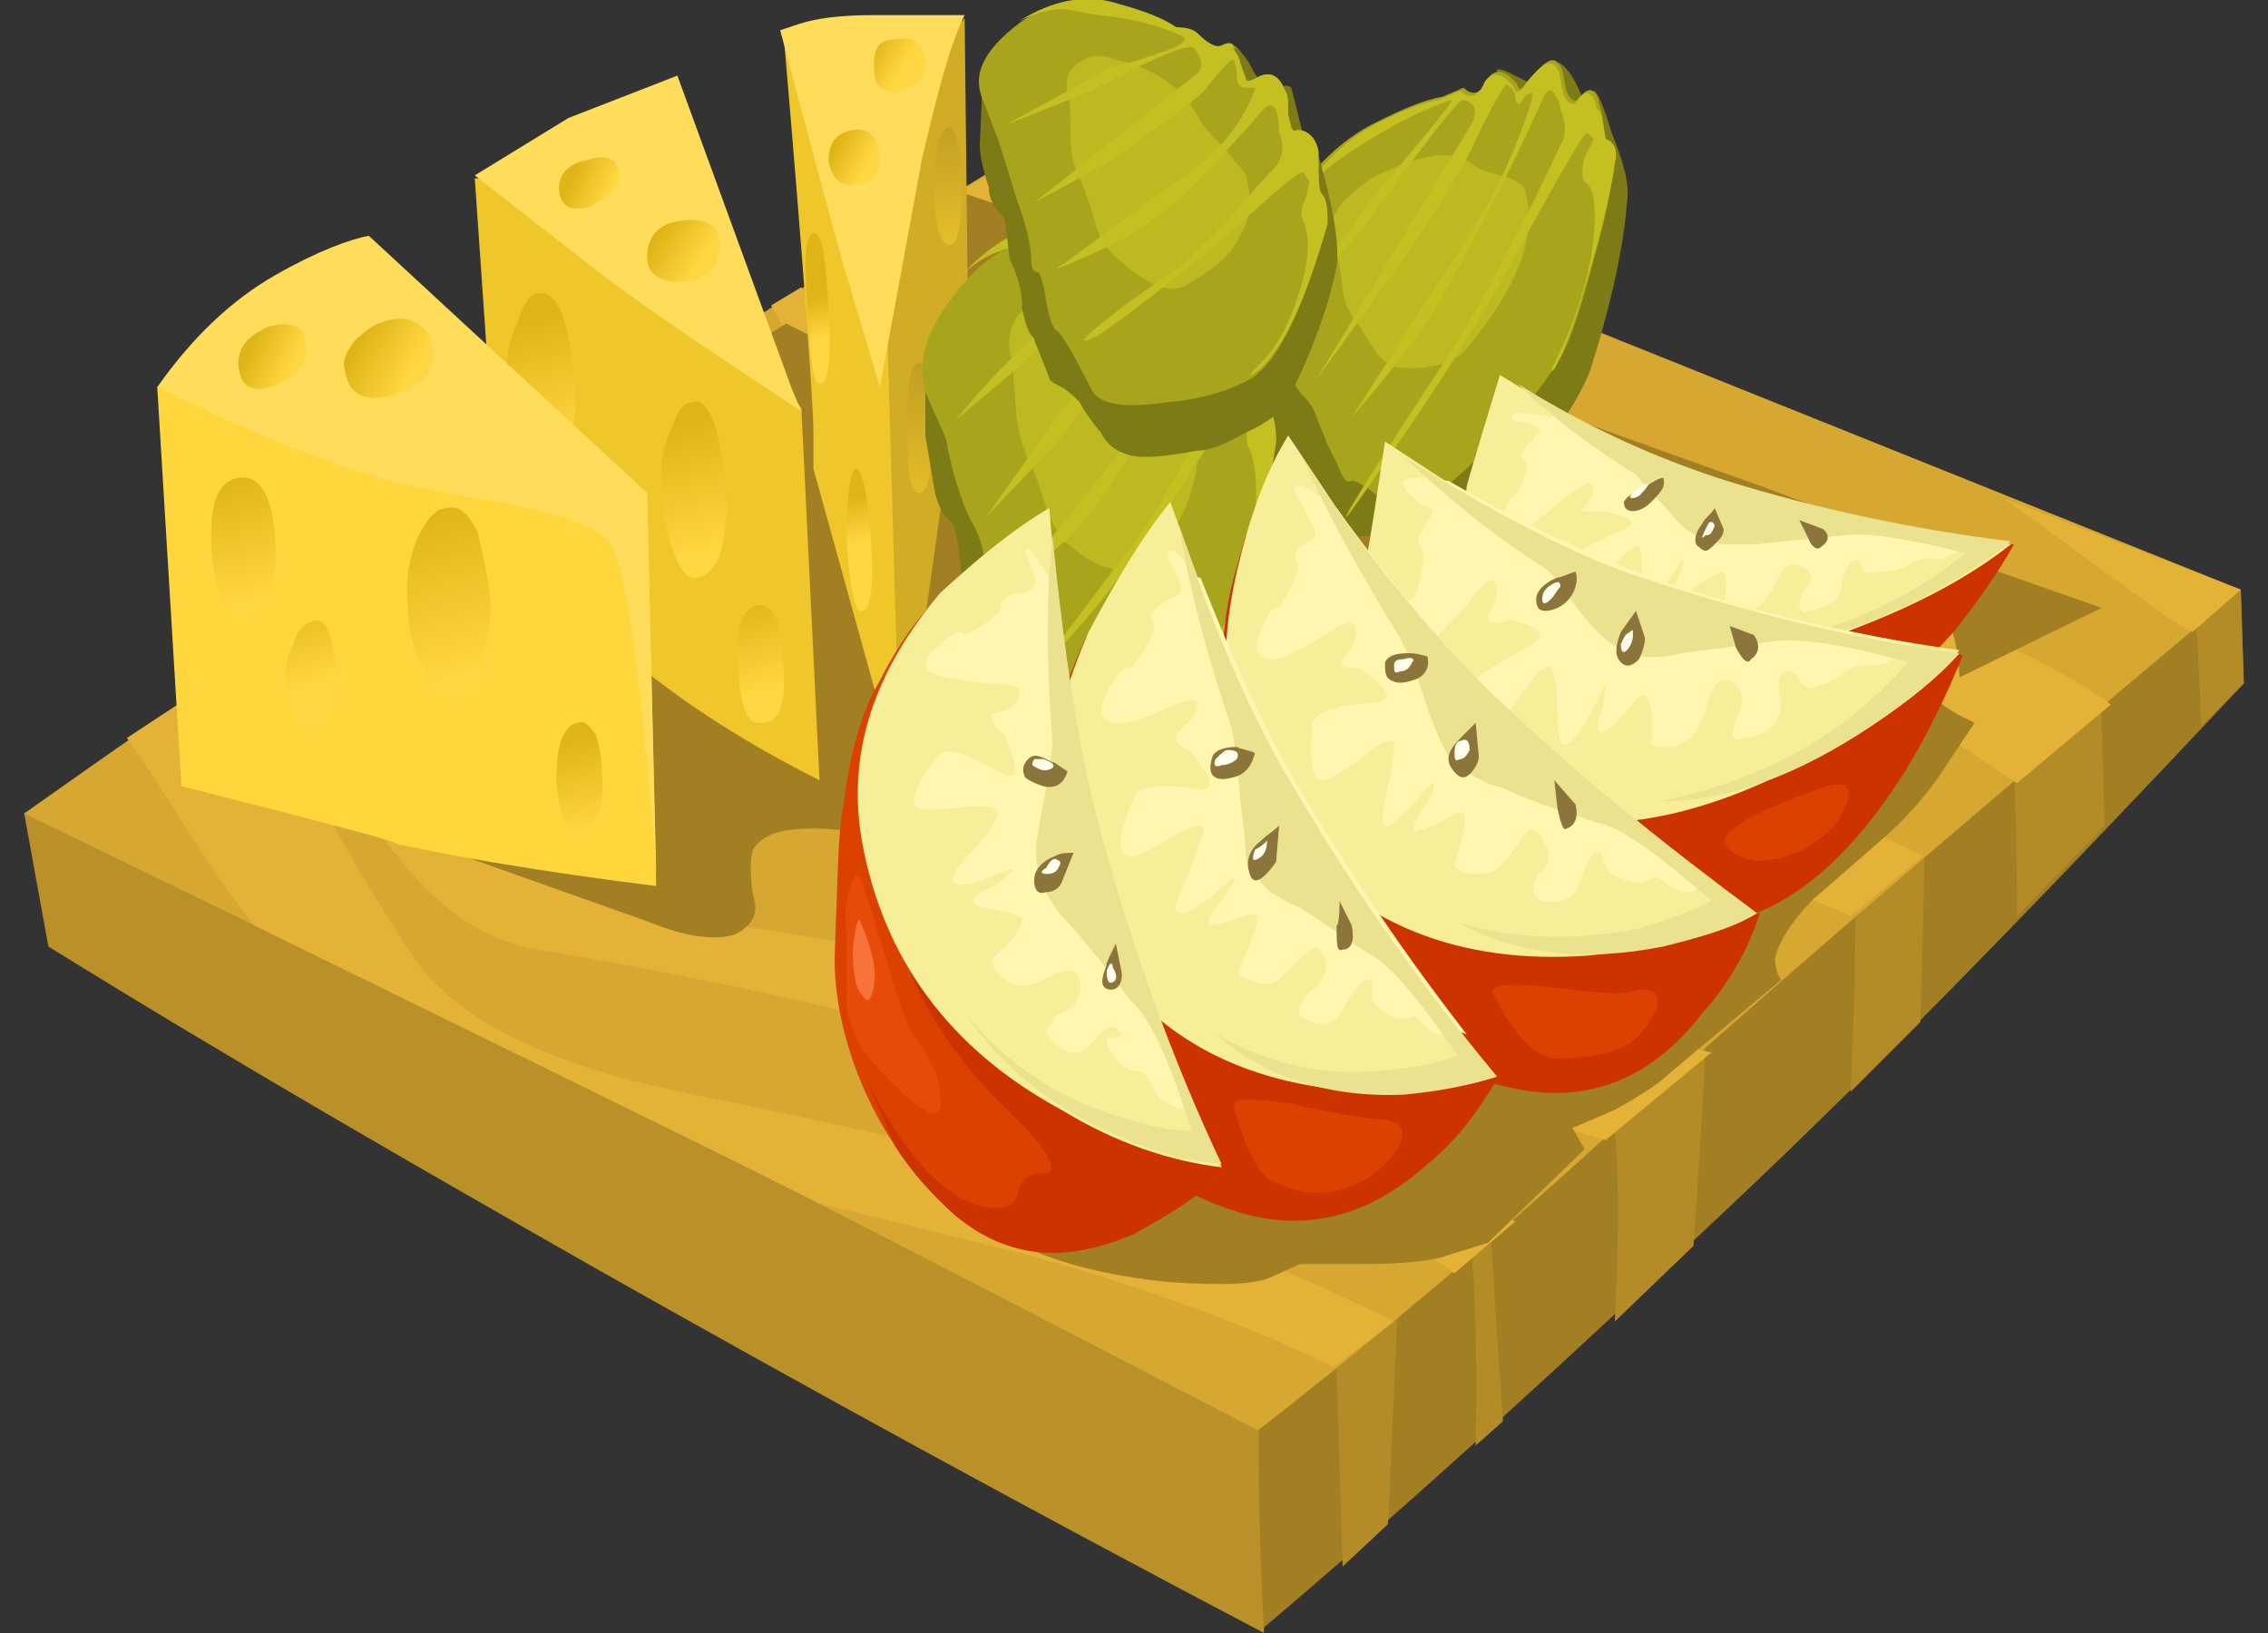
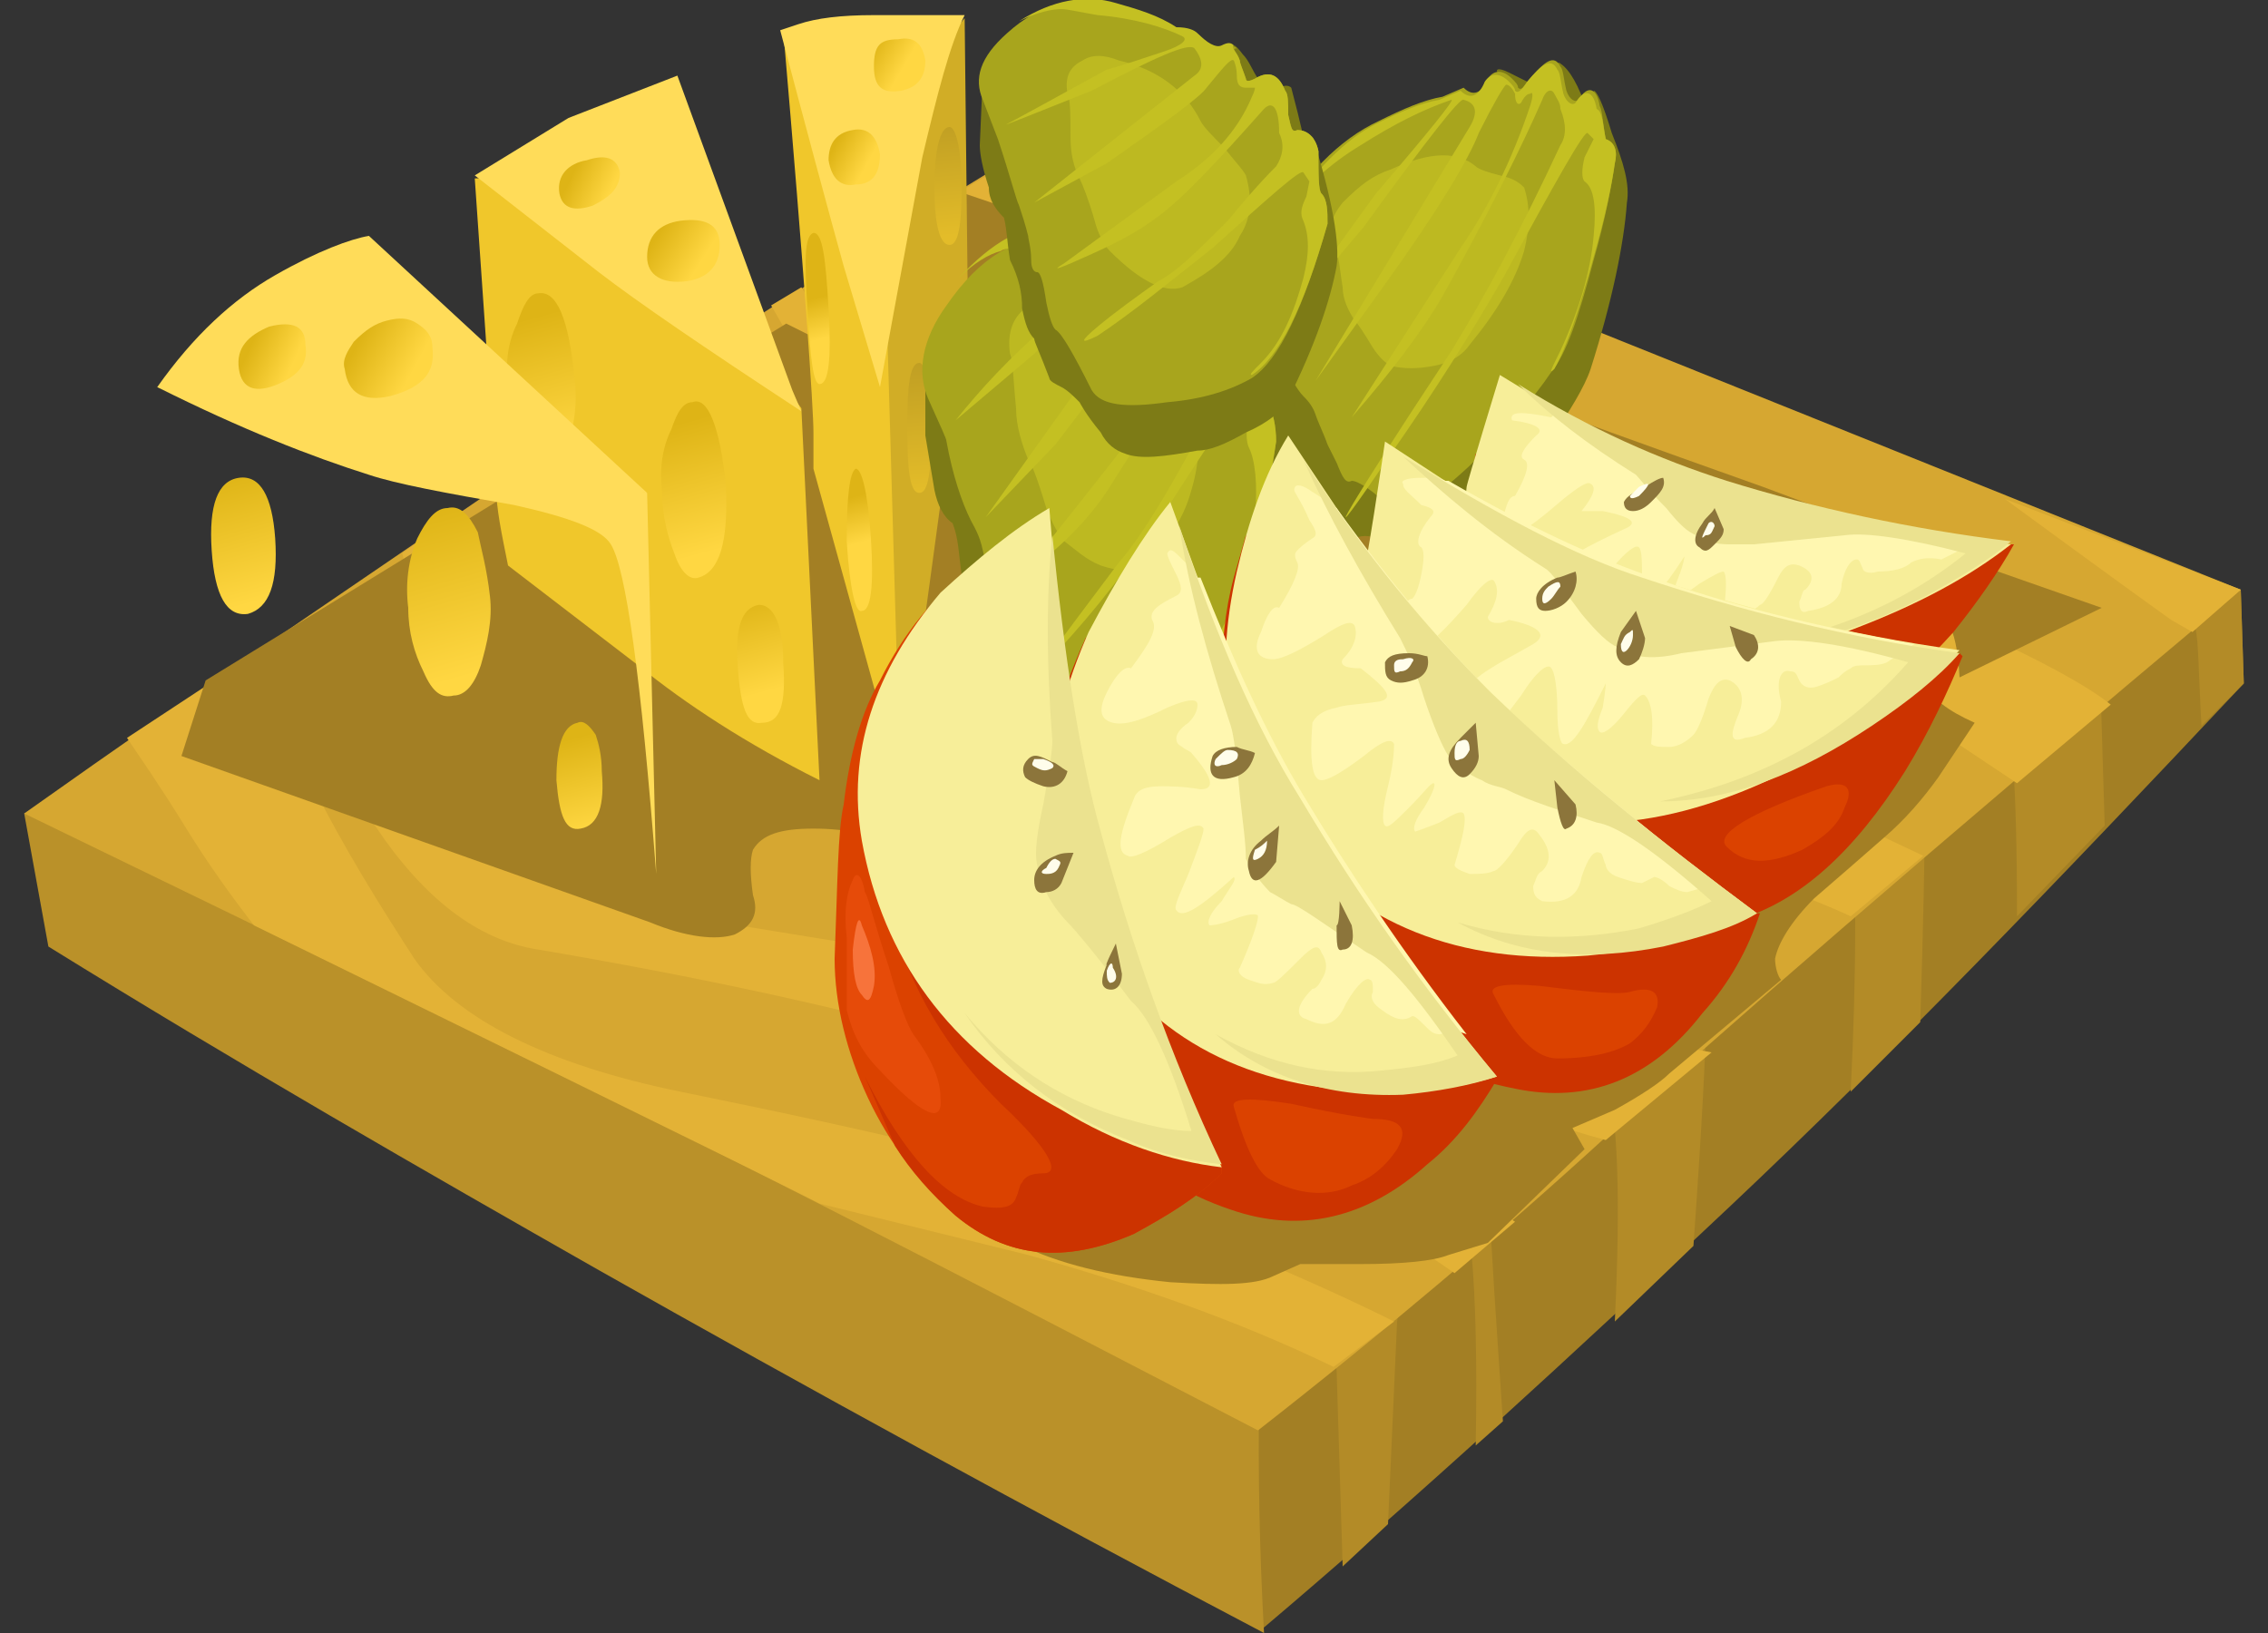
<svg xmlns="http://www.w3.org/2000/svg" version="1.1" id="Réteg_1" x="0px" y="0px" viewBox="0 0 75 54" style="enable-background:new 0 0 75 54;" xml:space="preserve">
  <rect x="0" y="0" width="75" height="54" fill="#333333" stroke="none" />
  <style type="text/css">
	.st0{fill-rule:evenodd;clip-rule:evenodd;fill:#A37F24;}
	.st1{fill-rule:evenodd;clip-rule:evenodd;fill:#B38B27;}
	.st2{fill-rule:evenodd;clip-rule:evenodd;fill:#BA9129;}
	.st3{fill-rule:evenodd;clip-rule:evenodd;fill:#D6A731;}
	.st4{fill-rule:evenodd;clip-rule:evenodd;fill:#E3B236;}
	.st5{fill-rule:evenodd;clip-rule:evenodd;fill:#D1AD26;}
	.st6{fill-rule:evenodd;clip-rule:evenodd;fill:url(#SVGID_1_);}
	.st7{fill-rule:evenodd;clip-rule:evenodd;fill:url(#SVGID_2_);}
	.st8{fill-rule:evenodd;clip-rule:evenodd;fill:#F0C72B;}
	.st9{fill-rule:evenodd;clip-rule:evenodd;fill:url(#SVGID_3_);}
	.st10{fill-rule:evenodd;clip-rule:evenodd;fill:url(#SVGID_4_);}
	.st11{fill-rule:evenodd;clip-rule:evenodd;fill:#FFDC59;}
	.st12{fill-rule:evenodd;clip-rule:evenodd;fill:url(#SVGID_5_);}
	.st13{fill-rule:evenodd;clip-rule:evenodd;fill:url(#SVGID_6_);}
	.st14{fill-rule:evenodd;clip-rule:evenodd;fill:url(#SVGID_7_);}
	.st15{fill-rule:evenodd;clip-rule:evenodd;fill:#FFD63B;}
	.st16{fill-rule:evenodd;clip-rule:evenodd;fill:url(#SVGID_8_);}
	.st17{fill-rule:evenodd;clip-rule:evenodd;fill:url(#SVGID_9_);}
	.st18{fill-rule:evenodd;clip-rule:evenodd;fill:url(#SVGID_10_);}
	.st19{fill-rule:evenodd;clip-rule:evenodd;fill:url(#SVGID_11_);}
	.st20{fill-rule:evenodd;clip-rule:evenodd;fill:url(#SVGID_12_);}
	.st21{fill-rule:evenodd;clip-rule:evenodd;fill:url(#SVGID_13_);}
	.st22{fill-rule:evenodd;clip-rule:evenodd;fill:url(#SVGID_14_);}
	.st23{fill-rule:evenodd;clip-rule:evenodd;fill:url(#SVGID_15_);}
	.st24{fill-rule:evenodd;clip-rule:evenodd;fill:url(#SVGID_16_);}
	.st25{fill-rule:evenodd;clip-rule:evenodd;fill:url(#SVGID_17_);}
	.st26{fill-rule:evenodd;clip-rule:evenodd;fill:#7D7B16;}
	.st27{fill-rule:evenodd;clip-rule:evenodd;fill:#A8A51D;}
	.st28{fill-rule:evenodd;clip-rule:evenodd;fill:#BDB921;}
	.st29{fill-rule:evenodd;clip-rule:evenodd;fill:#C4C022;}
	.st30{fill-rule:evenodd;clip-rule:evenodd;fill:#CC3300;}
	.st31{fill-rule:evenodd;clip-rule:evenodd;fill:#F7EE99;}
	.st32{fill-rule:evenodd;clip-rule:evenodd;fill:#FFF7B0;}
	.st33{fill-rule:evenodd;clip-rule:evenodd;fill:#EBE28F;}
	.st34{fill-rule:evenodd;clip-rule:evenodd;fill:#8C753B;}
	.st35{fill-rule:evenodd;clip-rule:evenodd;fill:#FFFDEB;}
	.st36{fill-rule:evenodd;clip-rule:evenodd;fill:#DB4200;}
	.st37{fill-rule:evenodd;clip-rule:evenodd;fill:#E64B09;}
	.st38{fill-rule:evenodd;clip-rule:evenodd;fill:#F7733B;}
</style>
  <path class="st0" d="M74.1,19.5l0.1,3.1c-6.2,6.6-11.8,12.4-17,17.3s-10.3,9.6-15.5,14L38,50l-9.4-31.3  C28.5,18.7,74.1,19.5,74.1,19.5z" />
  <g>
    <path class="st1" d="M74.1,19.5l0.1,3.1l-1.4,1.4c-0.1-1.8-0.1-2.9-0.2-3.2h-0.2l-0.7-0.4c-0.3-0.3-0.7-0.5-1.1-0.7   c-0.7-0.3-1-0.1-1.1,0.6c-0.1,1.2,0,3.6,0.1,7l-2.9,3c0-4.7-0.2-7.1-0.6-7.2l-0.5-3.8C65.7,19.4,74.1,19.5,74.1,19.5z" />
    <path class="st1" d="M40.9,18.9l16,0.3c-1.1,4.1-1.4,7.7-0.8,10.6c0.2,1.4,0.3,2.8,0.3,4.4c0,0.5-0.1,2.8-0.4,7l-2.6,2.5   c0.2-4.1,0.1-6.8-0.3-8.2c-0.6-0.9-1-1.8-1.3-2.8c-0.4-1.7-1-1.9-1.7-0.6c-0.8,1.4-1.1,3.6-0.9,6.7c0.1,2.4,0.3,5.2,0.5,8.2   l-0.9,0.8c0.1-5.4-0.2-8.5-0.8-9.1l-1.1,0.7l-0.7,4.3l-0.3,6.7l-1.5,1.4l-0.2-6.5C42.7,34.4,41.6,25.7,40.9,18.9z" />
    <path class="st1" d="M63.5,33.8l-2.3,2.3c0.2-4,0.2-7.4,0-10.3c-0.3-2.5-0.5-4.2-0.6-5.1c-0.1-0.7-0.2-1.2-0.3-1.4h3.3   c-0.1,1.3-0.1,2.4,0,3.4C63.7,23.9,63.7,27.6,63.5,33.8z" />
  </g>
  <path class="st2" d="M1.6,31.3l-0.8-4.4l21.3-6.6L32.3,27c6.7,5,10,9,9.7,11.9c-0.4,4.7-0.5,9.7-0.2,15.1c-7.8-4.1-15.1-8.1-22-12  C14,38.7,7.9,35.2,1.6,31.3z" />
  <path class="st3" d="M0.8,26.9c6.2-4.4,12.3-8.5,18.3-12.6c6.1-4,11.6-7.4,16.4-10.3l38.6,15.5c-10.5,8.8-17.5,14.9-21,18.1  c-3.5,3.2-7.4,6.5-11.5,9.7c-10.4-5.4-18.5-9.6-24.4-12.4C17.3,34.9,0.8,26.9,0.8,26.9z" />
  <g>
    <path class="st4" d="M8.4,30.6c-0.7-0.9-1.5-2-2.3-3.3c-0.8-1.3-1.5-2.3-1.9-2.9L8,21.9c0.5,0.6,1.2,1.9,2.3,4   c1.1,2.2,2.3,4.1,3.4,5.8c1.4,2,4.4,3.5,8.8,4.4c6.9,1.4,11.4,2.5,13.3,3.2c3.8,1.5,7.3,2.9,10.3,4.4l-2,1.5   c-3.1-1.5-6.5-2.7-10.1-3.7l-6.9-1.7C27.2,39.8,8.4,30.6,8.4,30.6z" />
    <path class="st4" d="M53.1,37.7c-3-0.8-6.7-2.4-11-4.8c-4.6-2.7-7.7-4.4-9.4-5.3c-1.6-0.8-3.5-2.8-5.4-5.9c-1.1-1.8-2.7-4.8-5-9.2   l1.4-0.9l1.9,3.7c3,6.3,10.2,11.9,21.7,16.6c3.4,1.5,6.5,2.4,9.3,2.9L53.1,37.7z" />
    <path class="st4" d="M74.1,19.5l-1.6,1.4l-0.7-0.4c-0.7-0.5-2.5-1.8-5.5-4C66.3,16.5,74.1,19.5,74.1,19.5z" />
    <path class="st4" d="M37.5,33.4c4.4,2,8.6,4.4,12.6,7l-2,1.7c-2-1.4-4.3-2.8-7-4.2c-4.9-2.5-12.7-4.7-23.3-6.5   c-2-0.3-3.8-1.7-5.4-4.1c-0.7-1.1-1.8-3.1-3.1-6.1l2.5-1.7c1.9,5.9,5.5,9.5,10.9,10.8c0.5,0.1,2.9,0.5,7.3,1.2   C33,31.8,35.6,32.5,37.5,33.4z" />
    <path class="st4" d="M44.3,7.6c-1.8,0.5-3.4,0.8-4.8,0.8c-3.6,0-6.3-0.6-8.2-1.8l4.2-2.5C35.5,4.1,44.3,7.6,44.3,7.6z" />
    <path class="st4" d="M50.9,18.7c-8-1.8-12.3-2.8-12.7-2.9c-2.4-0.7-4.4-1.7-6.2-3.1c-1.2-1-2.4-2.4-3.7-4.2l2.9-1.7   c2.3,2.7,4.2,4.6,5.9,5.5c1.5,0.9,5.2,2,11.1,3.3c6.7,1.5,11.9,3,15.7,4.6c2.9,1.3,4.9,2.3,5.9,3.1l-3.1,2.6l-4.8-3.2   C59.5,21.1,55.8,19.8,50.9,18.7z" />
    <path class="st4" d="M18.7,14.7l0.4-0.3l1.6-1c3,2.9,5,5.8,5.9,8.7c1,3.5-0.6,5-4.7,4.5c-4.5-0.5-7.3-3.3-8.6-8.3l1.5-1.1   c1.1,1.8,2.5,3,4.1,3.7c1.2,0.6,2.4,0.7,3.4,0.3C23.8,20.7,22.5,18.5,18.7,14.7z" />
    <path class="st4" d="M54.8,27.9c-5.2-1.4-9-2.5-11.5-3.2c-4.4-1.2-7.6-2.6-9.7-4.1c-1.8-1.2-3.3-2.8-4.7-4.8   c-0.4-0.5-1.5-2.4-3.4-5.7l1-0.6l0.5,0.8c1.4,2.2,4.6,4.5,9.6,6.8c2.6,1.2,7.4,3.1,14.3,5.7c3.8,1.4,8.1,3.3,12.7,5.5l-2.4,2   C59.7,29.6,57.4,28.8,54.8,27.9z" />
  </g>
  <path class="st0" d="M58.3,16.1c3.7,1.4,7.5,2.7,11.2,4l-4.7,2.3c-0.1-1.8-0.5-2.4-1.3-1.8c-0.5,0.5-0.7,0.8-0.6,1.1  c0.1,0.2,0.3,0.5,0.7,0.9c0.3,0.5,0.8,0.9,1.7,1.3l-1.2,1.8c-0.5,0.7-1.1,1.4-1.8,2c-0.8,0.7-1.6,1.4-2.3,2c-0.8,0.8-1.2,1.5-1.3,2  c0,0.3,0.1,0.6,0.2,0.7l-3.7,3.1c-0.3,0.3-0.9,0.7-1.8,1.2l-1.4,0.6l0.4,0.7l-3.2,3.1l-1.3,0.4c-0.5,0.2-1.5,0.3-2.9,0.3h-2  l-0.9,0.4c-0.6,0.3-1.7,0.3-3.4,0.2c-2-0.2-3.7-0.6-5.1-1.3c-0.7-0.3-1-1.1-0.8-2.2c0.2-1.5,0.2-2.4,0.1-2.7  c-0.2-0.5-0.3-1.6-0.3-3.4c-0.1-1.7-0.2-2.7-0.4-3.1c-0.4-0.6-1-1.1-2-1.5c-1.1-0.6-2.2-0.8-3.3-0.8c-1.1,0-1.7,0.2-2,0.7  c-0.1,0.3-0.1,0.8,0,1.5c0.2,0.6,0,1-0.6,1.3c-0.6,0.2-1.6,0.1-2.8-0.4L6,25l0.8-2.5L26,10.7l0.8,0.4l4.8-4.8l6.8,2.3l3.3-0.6  c0.4-0.1,2,1.1,4.7,3.6C46.7,11.9,50.7,13.4,58.3,16.1z" />
-   <path class="st5" d="M29.7,26.8L29.1,9.3l1.7-7.4l1.1-1.3l0.1,9c0,1.2-0.1,2.2-0.3,3C31.7,12.6,29.7,26.8,29.7,26.8z" />
+   <path class="st5" d="M29.7,26.8L29.1,9.3l1.7-7.4l1.1-1.3l0.1,9C31.7,12.6,29.7,26.8,29.7,26.8z" />
  <linearGradient id="SVGID_1_" gradientUnits="userSpaceOnUse" x1="439.227" y1="2301.515" x2="443.571" y2="2301.515" gradientTransform="matrix(7.820000e-02 0.997 0.997 -7.820000e-02 -2298.574 -246.046)">
    <stop offset="0" style="stop-color:#BF9E23" />
    <stop offset="0.988" style="stop-color:#E3BC29" />
  </linearGradient>
  <path class="st6" d="M30.8,14.1c0,1.5-0.1,2.2-0.4,2.2c-0.3,0-0.4-0.7-0.4-2.2c0-1.4,0.1-2.1,0.4-2.1C30.6,12,30.8,12.7,30.8,14.1z" />
  <linearGradient id="SVGID_2_" gradientUnits="userSpaceOnUse" x1="439.973" y1="2289.617" x2="443.851" y2="2289.617" gradientTransform="matrix(8.760000e-02 0.996 0.996 -8.760000e-02 -2288.329 -233.633)">
    <stop offset="0" style="stop-color:#BF9E23" />
    <stop offset="0.988" style="stop-color:#E3BC29" />
  </linearGradient>
  <path class="st7" d="M31.8,6.2c0,1.2-0.1,1.9-0.4,1.9c-0.3,0-0.5-0.6-0.5-1.9c0-1.3,0.2-2,0.5-2C31.6,4.2,31.8,4.9,31.8,6.2z" />
  <path class="st8" d="M29.1,2.7l0.7,24.1c-0.1-0.6-0.3-1.6-0.6-3l-2.3-8.3v-1.2c0-0.8-0.3-5.2-1-13.3C25.8,1,29.1,2.7,29.1,2.7z" />
  <linearGradient id="SVGID_3_" gradientUnits="userSpaceOnUse" x1="582.06" y1="1991.033" x2="583.431" y2="1991.033" gradientTransform="matrix(0.279 0.96 0.964 -0.265 -2055.198 -21.177)">
    <stop offset="0" style="stop-color:#DEB416" />
    <stop offset="0.988" style="stop-color:#FFD742" />
  </linearGradient>
  <path class="st9" d="M27.4,10.2c0.1,1.7,0,2.5-0.3,2.5c-0.2,0-0.3-0.8-0.4-2.5c-0.1-1.6-0.1-2.4,0.2-2.5  C27.2,7.7,27.3,8.5,27.4,10.2z" />
  <linearGradient id="SVGID_4_" gradientUnits="userSpaceOnUse" x1="589.156" y1="1996.907" x2="590.701" y2="1996.907" gradientTransform="matrix(0.275 0.962 0.964 -0.265 -2059.519 -20.969)">
    <stop offset="0" style="stop-color:#DEB416" />
    <stop offset="0.988" style="stop-color:#FFD742" />
  </linearGradient>
  <path class="st10" d="M28.8,17.8c0.1,1.6,0,2.4-0.3,2.4c-0.2,0.1-0.4-0.7-0.5-2.3c0-1.5,0.1-2.3,0.3-2.4  C28.5,15.5,28.7,16.3,28.8,17.8z" />
  <path class="st11" d="M25.8,1l0.6-0.2c0.6-0.2,1.4-0.3,2.5-0.3h3c-0.5,1-0.9,2.6-1.4,4.7l-1.4,7.6l-1.2-4C27.4,7,26.7,4.4,25.8,1z" />
  <path class="st8" d="M23.3,9.2l3.2,4.3l0.6,12.3c-2.4-1.2-4.4-2.5-6-3.8l-4.3-3.3c-0.2-1-0.4-1.9-0.4-2.7L15.7,5.9l2.7-0.1  C18.4,5.8,23.3,9.2,23.3,9.2z" />
  <linearGradient id="SVGID_5_" gradientUnits="userSpaceOnUse" x1="585.837" y1="2004.679" x2="590.286" y2="2004.679" gradientTransform="matrix(0.267 0.964 0.964 -0.267 -2066.136 -15.594)">
    <stop offset="0" style="stop-color:#DEB416" />
    <stop offset="0.988" style="stop-color:#FFD742" />
  </linearGradient>
  <path class="st12" d="M24,16c0.1,1.9-0.2,2.9-0.9,3.1c-0.3,0.1-0.6-0.2-0.8-0.8c-0.2-0.5-0.4-1.2-0.4-2c-0.1-0.8,0-1.5,0.3-2.1  c0.2-0.6,0.4-0.9,0.7-0.9C23.4,13.1,23.8,14.1,24,16z" />
  <linearGradient id="SVGID_6_" gradientUnits="userSpaceOnUse" x1="591.426" y1="2008.787" x2="594.681" y2="2008.787" gradientTransform="matrix(0.265 0.964 0.964 -0.265 -2069.043 -17.93)">
    <stop offset="0" style="stop-color:#DEB416" />
    <stop offset="0.988" style="stop-color:#FFD742" />
  </linearGradient>
  <path class="st13" d="M25.9,21.9c0.1,1.4-0.1,2-0.7,2c-0.5,0.1-0.7-0.5-0.8-1.8c-0.1-1.3,0.1-2,0.7-2.1C25.6,20,25.9,20.7,25.9,21.9  z" />
  <linearGradient id="SVGID_7_" gradientUnits="userSpaceOnUse" x1="581.168" y1="2000.862" x2="585.616" y2="2000.862" gradientTransform="matrix(0.267 0.964 0.964 -0.267 -2066.136 -15.594)">
    <stop offset="0" style="stop-color:#DEB416" />
    <stop offset="0.988" style="stop-color:#FFD742" />
  </linearGradient>
  <path class="st14" d="M19,12.5c0.1,0.8,0,1.5-0.2,2.1c-0.2,0.6-0.5,1-0.8,1c-0.3,0.1-0.5-0.2-0.8-0.8c-0.2-0.6-0.4-1.2-0.4-2  c-0.1-0.8,0-1.5,0.3-2.1c0.2-0.6,0.4-1,0.7-1C18.4,9.6,18.8,10.5,19,12.5z" />
  <path class="st11" d="M15.7,5.8l3.1-1.9l3.6-1.4l3.8,10.4l0.3,0.7c-3.2-2.1-5.4-3.6-6.7-4.6C19.8,9,15.7,5.8,15.7,5.8z" />
-   <path class="st15" d="M6,26L5.2,12.8l2.2-0.7l5.3,0.7l8.7,3.5l0.3,13c-4-0.5-6.8-1-8.6-1.4C13.2,27.8,6,26,6,26z" />
  <path class="st11" d="M21.4,16.3l0.3,12.6c-0.5-6.5-1-10.1-1.5-10.9c-0.3-0.5-1.4-0.9-3.2-1.3c-2.3-0.4-3.9-0.7-4.8-1  c-1.9-0.6-4.2-1.5-7-2.9l1.9-0.3L21.4,16.3z" />
  <path class="st11" d="M21.4,16.3c-4.8-0.7-8.2-1.2-10.1-1.7c-2.4-0.6-4.4-1.2-6.1-1.8c1.2-1.7,2.5-2.9,3.9-3.7  c1.4-0.8,2.5-1.2,3.1-1.3L21.4,16.3z" />
  <linearGradient id="SVGID_8_" gradientUnits="userSpaceOnUse" x1="586.918" y1="1981.393" x2="591.285" y2="1981.393" gradientTransform="matrix(0.272 0.962 0.962 -0.272 -2059.057 -9.726)">
    <stop offset="0" style="stop-color:#DEB416" />
    <stop offset="0.988" style="stop-color:#FFD742" />
  </linearGradient>
  <path class="st16" d="M9.1,17.8c0.1,1.5-0.2,2.3-0.9,2.5c-0.7,0.1-1.1-0.6-1.2-2.1c-0.1-1.5,0.2-2.3,0.9-2.4  C8.6,15.7,9,16.4,9.1,17.8z" />
  <linearGradient id="SVGID_9_" gradientUnits="userSpaceOnUse" x1="624.661" y1="1886.504" x2="627.991" y2="1886.504" gradientTransform="matrix(0.33 0.944 0.944 -0.33 -1977.328 52.304)">
    <stop offset="0" style="stop-color:#DEB416" />
    <stop offset="0.988" style="stop-color:#FFD742" />
  </linearGradient>
-   <path class="st17" d="M11.1,22.1c0.1,1.1-0.1,1.8-0.6,1.9c-0.6,0.2-0.9-0.3-1-1.4c-0.1-0.5,0-0.9,0.2-1.3c0.1-0.4,0.3-0.6,0.5-0.7  C10.7,20.3,11,20.8,11.1,22.1z" />
  <linearGradient id="SVGID_10_" gradientUnits="userSpaceOnUse" x1="587.045" y1="1994.715" x2="592.865" y2="1994.715" gradientTransform="matrix(0.268 0.964 0.964 -0.268 -2065.167 -14.815)">
    <stop offset="0" style="stop-color:#DEB416" />
    <stop offset="0.988" style="stop-color:#FFD742" />
  </linearGradient>
  <path class="st18" d="M16.2,19.7c0.1,0.8-0.1,1.6-0.3,2.3c-0.2,0.6-0.5,1-0.9,1c-0.4,0.1-0.7-0.1-1-0.8c-0.3-0.6-0.5-1.3-0.5-2.1  c-0.1-0.8,0-1.6,0.3-2.3c0.3-0.6,0.6-1,1-1c0.4-0.1,0.7,0.2,1,0.8C15.9,18.1,16.1,18.8,16.2,19.7z" />
  <linearGradient id="SVGID_11_" gradientUnits="userSpaceOnUse" x1="593.729" y1="2001.195" x2="596.901" y2="2001.195" gradientTransform="matrix(0.265 0.964 0.964 -0.265 -2068.271 -17.43)">
    <stop offset="0" style="stop-color:#DEB416" />
    <stop offset="0.988" style="stop-color:#FFD742" />
  </linearGradient>
  <path class="st19" d="M19.9,25.5c0.1,1.1-0.1,1.8-0.7,1.9c-0.5,0.1-0.7-0.4-0.8-1.6c0-1.1,0.2-1.8,0.7-1.9c0.2-0.1,0.4,0.1,0.6,0.4  C19.8,24.6,19.9,25,19.9,25.5z" />
  <linearGradient id="SVGID_12_" gradientUnits="userSpaceOnUse" x1="477.446" y1="576.945" x2="478.985" y2="576.945" gradientTransform="matrix(0.91 0.414 0.414 -0.91 -665.183 339.104)">
    <stop offset="0" style="stop-color:#DEB416" />
    <stop offset="0.988" style="stop-color:#FFD742" />
  </linearGradient>
  <path class="st20" d="M8.9,10.8c0.8-0.2,1.2,0,1.2,0.6c0.1,0.6-0.2,1-0.9,1.3c-0.7,0.3-1.2,0.2-1.3-0.5C7.8,11.5,8.2,11.1,8.9,10.8z  " />
  <linearGradient id="SVGID_13_" gradientUnits="userSpaceOnUse" x1="533.805" y1="682.352" x2="535.875" y2="682.352" gradientTransform="matrix(0.879 0.476 0.476 -0.879 -782.357 357.359)">
    <stop offset="0" style="stop-color:#DEB416" />
    <stop offset="0.988" style="stop-color:#FFD742" />
  </linearGradient>
  <path class="st21" d="M12.8,10.6c0.4-0.1,0.7-0.1,1,0.1c0.3,0.2,0.5,0.4,0.5,0.8c0.1,0.8-0.3,1.3-1.4,1.6c-0.9,0.2-1.4-0.1-1.5-0.9  c-0.1-0.3,0.1-0.6,0.3-0.9C12.1,10.9,12.4,10.7,12.8,10.6z" />
  <linearGradient id="SVGID_14_" gradientUnits="userSpaceOnUse" x1="503.453" y1="560.526" x2="504.842" y2="560.526" gradientTransform="matrix(0.918 0.398 0.434 -0.902 -686.521 311.003)">
    <stop offset="0" style="stop-color:#DEB416" />
    <stop offset="0.988" style="stop-color:#FFD742" />
  </linearGradient>
  <path class="st22" d="M19.4,5.3c0.6-0.2,1-0.1,1.1,0.4c0,0.5-0.3,0.8-0.9,1.1c-0.6,0.2-1,0.1-1.1-0.4C18.4,5.8,18.8,5.4,19.4,5.3z" />
  <linearGradient id="SVGID_15_" gradientUnits="userSpaceOnUse" x1="586.967" y1="778.596" x2="588.664" y2="778.596" gradientTransform="matrix(0.851 0.525 0.537 -0.844 -895.55 356.261)">
    <stop offset="0" style="stop-color:#DEB416" />
    <stop offset="0.988" style="stop-color:#FFD742" />
  </linearGradient>
  <path class="st23" d="M22.5,7.3c0.8-0.1,1.3,0.1,1.3,0.8c0,0.7-0.4,1.1-1.1,1.2c-0.8,0.1-1.3-0.2-1.3-0.8  C21.4,7.8,21.8,7.4,22.5,7.3z" />
  <linearGradient id="SVGID_16_" gradientUnits="userSpaceOnUse" x1="568.527" y1="856.955" x2="569.811" y2="856.955" gradientTransform="matrix(0.827 0.562 0.503 -0.867 -872.416 425.025)">
    <stop offset="0" style="stop-color:#DEB416" />
    <stop offset="0.988" style="stop-color:#FFD742" />
  </linearGradient>
  <path class="st24" d="M29.7,1.3c0.5-0.1,0.8,0.1,0.9,0.7c0,0.6-0.3,0.9-0.8,1c-0.6,0.1-0.9-0.1-0.9-0.8S29.1,1.3,29.7,1.3z" />
  <linearGradient id="SVGID_17_" gradientUnits="userSpaceOnUse" x1="557.549" y1="884.093" x2="558.799" y2="884.093" gradientTransform="matrix(0.816 0.578 0.482 -0.884 -853.471 464.065)">
    <stop offset="0" style="stop-color:#DEB416" />
    <stop offset="0.988" style="stop-color:#FFD742" />
  </linearGradient>
  <path class="st25" d="M28.2,4.3c0.5-0.1,0.8,0.2,0.9,0.8c0,0.7-0.3,1-0.8,1c-0.5,0.1-0.8-0.2-0.9-0.8C27.4,4.8,27.6,4.4,28.2,4.3z" />
  <path class="st26" d="M37.8,10.5c0.8-0.8,1.2-1.4,0.9-2c-0.2-0.5-0.1-0.5,0.3,0c0.2,0.2,0.4,0.5,0.6,0.8l0.3,0.6  c0.1,0.2,0.2,0.1,0.3-0.3c0.2-0.3,0.4-0.4,0.5-0.3c0.2,0.3,0.4,1.1,0.8,2.4c0.1,0.4,0.1,0.2,0.1-0.7c0.1-0.1,0.3,0.6,0.7,2  s0.5,2.5,0.4,3.1c-0.3,2.2-0.7,4.2-1.4,6c-0.2,0.6-0.7,1.2-1.3,2c-0.6,0.7-1.1,1-1.5,1.1c-1.1,0.6-1.9,0.9-2.4,0.8  c-0.3-0.1-0.7-0.3-0.9-0.7l-0.7-1.1c-0.6-0.2-0.9-0.5-1-0.8c-0.2-0.8-0.4-1.3-0.6-1.4c-0.3-0.1-0.5-0.5-0.5-1.1l-0.6-1.9  c-0.1-0.7-0.1-1.2-0.3-1.7c-0.3-0.2-0.5-0.6-0.6-1.1l-0.3-1.8v-2.8l0.9-1l2,0.2c1.4,0.1,2.2,0.3,2.5,0.4  C36.4,11.6,37,11.3,37.8,10.5z" />
  <path class="st27" d="M39.2,9.3c0.1,0.2,0.2,0.1,0.4-0.1c0.5-0.5,0.8-0.4,1,0.3c0.1,0.2,0.1,0.5,0.1,1c0.1,0.4,0.2,0.6,0.3,0.5  c0.3-0.1,0.6,0.1,0.7,0.7c0.1,0.3,0.1,0.9,0.2,1.6c0.2,0.3,0.3,0.8,0.3,1.3c-0.1,0.7-0.3,1.9-0.7,3.4c-0.5,2-1,3.2-1.4,3.7  c-0.6,0.7-1.5,1.3-2.7,2c-1.4,0.7-2.2,0.7-2.5,0.2c-0.7-1.4-1.1-2.1-1.3-2.2c-0.2-0.1-0.3-0.4-0.5-1.1c-0.1-0.6-0.2-0.9-0.3-0.9  c-0.1-0.6-0.2-1.1-0.3-1.5c-0.1-0.5-0.3-0.8-0.4-1c-0.3-0.6-0.6-1.5-0.8-2.6c0-0.1-0.2-0.5-0.6-1.4c-0.4-0.9-0.2-2,0.6-3.1  c1.1-1.6,2.3-2.3,3.6-2.2c0.7,0,1.4,0.1,2,0.4c0.4-0.1,0.6-0.1,0.7,0c0.1,0.1,0.2,0.1,0.3,0.3c0.2,0.2,0.4,0.2,0.5,0  c0.2-0.2,0.3-0.2,0.4-0.1c0.1,0.1,0.2,0.2,0.3,0.5C39.2,8.8,39.2,9.1,39.2,9.3z" />
  <path class="st28" d="M35.2,9.8c1.2,0.2,2.2,0.8,2.7,1.9c0.1,0.2,0.4,0.5,0.8,0.9c0.3,0.3,0.6,0.7,0.7,1c0.3,0.7,0.3,1.6,0,2.6  c-0.3,1.1-0.9,1.9-1.8,2.5c-0.2,0.2-0.6,0.2-1.2,0c-0.5-0.2-0.8-0.5-1.2-0.8c-0.2-0.2-0.4-0.6-0.6-1.1c-0.3-1-0.5-1.5-0.6-1.6  c-0.2-0.5-0.4-1.1-0.4-1.7c-0.1-1-0.1-1.6-0.2-1.8c-0.1-0.7,0.1-1.2,0.5-1.5C34.3,9.8,34.7,9.7,35.2,9.8z" />
  <path class="st29" d="M37.1,8.2c-0.2-0.1-0.5-0.1-0.9-0.2c-0.6-0.1-1.3,0-2,0.1c-0.6,0.1-1,0.1-1.1,0.2c-0.4,0.1-0.9,0.4-1.4,0.9  c1.1-1.2,2.2-1.8,3.1-1.7c0.7,0,1.4,0.1,2,0.4c0.4-0.1,0.6-0.1,0.7,0c0.1,0.1,0.2,0.1,0.3,0.3c0.2,0.2,0.4,0.2,0.5,0  c0.2-0.2,0.3-0.2,0.4-0.1c0.1,0.1,0.2,0.2,0.3,0.5c0.1,0.2,0.2,0.4,0.2,0.7c0.1,0.2,0.2,0.1,0.4-0.1c0.5-0.5,0.8-0.4,1,0.3  c0.1,0.2,0.1,0.5,0.1,1c0.1,0.4,0.2,0.6,0.3,0.5c0.3-0.1,0.6,0.1,0.7,0.7c0.1,0.3,0.1,0.9,0.2,1.6c0.2,0.3,0.3,0.8,0.3,1.3  c-0.1,0.7-0.3,1.8-0.7,3.4c-0.5,1.9-1,3.1-1.4,3.7c-0.1-0.1-0.1-0.3,0.2-0.7c0.6-1.1,1-2.4,1.2-3.9c0.1-1.1,0-1.9-0.2-2.3  c-0.1-0.2-0.1-0.6,0-1l0.3-0.6l-0.2-0.3c-0.1-0.2-1,1.1-2.8,3.9c-1.2,1.9-2.4,3.4-3.6,4.7c-0.8,0.8-0.1-0.1,2-2.9  c0.8-0.9,2-2.9,3.5-5.9c0.2-0.5,0.2-0.9,0.1-1.4c0-0.2-0.1-0.5-0.2-0.8c-0.1-0.3-0.2-0.3-0.3-0.1c-1.5,2.7-2.7,4.6-3.4,5.7  c-0.7,1.1-1.7,2.1-3,3c0.2-0.2,1.4-1.7,3.6-4.5c1.1-1.2,1.8-2.7,2.3-4.2c0.1-0.3,0.1-0.5,0-0.5s-0.2,0.1-0.3,0.2  c-0.1,0.1-0.2-0.1-0.2-0.4c-0.1-0.3-0.2-0.5-0.3-0.6c-0.1-0.1-0.4,0.4-0.8,1.4c-0.1,0.2-1.1,1.6-3.1,4.2l-2.3,2.4l5-7  c0.3-0.4,0.3-0.8-0.1-1.3c-0.1-0.2-1.2,0.8-3.3,2.9l-2.6,2.2c0.8-1,1.8-2.1,3.1-3.2c0.4-0.3,1-0.7,1.8-1.3  C37.1,8.6,37.3,8.3,37.1,8.2z" />
  <path class="st26" d="M52.5,3.7c0.2,0.3,0.2,0.1,0.2-0.7C52.8,3,53,3.4,53.3,4.4c0.4,1,0.6,1.7,0.5,2.3c-0.1,1.4-0.5,3.3-1.2,5.5  c-0.2,0.6-0.7,1.4-1.3,2.3c-0.7,0.9-1.2,1.5-1.6,1.8c-1.1,1.1-1.9,1.8-2.5,2c-0.3,0.1-0.7,0.1-0.9-0.1c-0.4-0.3-0.7-0.4-0.8-0.4  c-0.2-0.1-0.5-0.1-0.7,0c-0.2,0.1-0.3,0-0.4-0.1c-0.2-0.6-0.4-0.8-0.6-0.8c-0.3,0.1-0.5-0.1-0.6-0.6c-0.1-0.5-0.3-0.8-0.6-1.2  c-0.1-0.5-0.2-0.9-0.3-1.2c-0.1-0.1-0.1-0.2-0.3-0.3c-0.2-0.1-0.3-0.2-0.3-0.3l-0.4-1.2l-0.1-2.3l0.9-1.4l4.7-2  c0.4-0.1,1-0.6,1.9-1.7c0.8-1.1,1.2-1.9,0.9-2.2c-0.2-0.2-0.1-0.3,0.3-0.1c0.2,0.1,0.4,0.2,0.6,0.3l0.3,0.3c0.1,0.1,0.3,0,0.4-0.4  c0.2-0.4,0.3-0.6,0.4-0.5C51.9,2.3,52.2,2.8,52.5,3.7z" />
  <path class="st27" d="M52.7,8.6c-0.5,1.9-0.9,3.1-1.4,3.7c-0.6,0.9-1.5,1.9-2.7,3.1c-1.4,1.3-2.3,1.8-2.5,1.5c-0.7-0.7-1.2-1-1.4-1  c-0.2,0.1-0.3-0.1-0.5-0.6c-0.2-0.4-0.3-0.6-0.3-0.6c-0.1-0.3-0.3-0.7-0.4-1c-0.1-0.3-0.3-0.5-0.4-0.6c-0.2-0.2-0.5-0.7-0.9-1.6  c-0.1-0.2-0.3-0.5-0.7-0.8C41,10.1,41.2,9.1,42,7.7c1.1-1.9,2.3-3.1,3.6-3.7c0.8-0.4,1.5-0.7,2.1-0.8l0.7-0.3  c0.3,0.3,0.6,0.2,0.8-0.3c0.2-0.3,0.5-0.3,0.8,0c0.1,0.1,0.2,0.2,0.2,0.3c0.1,0.1,0.2,0,0.4-0.3c0.5-0.6,0.8-0.8,1-0.4  c0.1,0.1,0.1,0.4,0.2,0.8c0.1,0.3,0.3,0.4,0.4,0.3c0.3-0.5,0.6-0.4,0.7,0.2C53,3.7,53,4.1,53.1,4.6c0.3,0.1,0.4,0.4,0.3,0.8  C53.3,6.1,53.1,7.2,52.7,8.6z" />
  <path class="st28" d="M46,5.6C47.3,5,48.2,5,48.8,5.5c0.1,0.1,0.4,0.2,0.8,0.3c0.5,0.1,0.7,0.3,0.8,0.4c0.2,0.6,0.2,1.3,0,2.1  c-0.3,1-0.9,2-1.8,3.1c-0.2,0.3-0.6,0.6-1.2,0.7c-0.5,0.1-1,0.1-1.4,0c-0.2-0.1-0.4-0.3-0.6-0.6c-0.3-0.5-0.5-0.8-0.6-0.9  c-0.2-0.3-0.4-0.7-0.4-1.1c-0.1-0.6-0.1-1-0.3-1.4c-0.2-0.5-0.1-0.9,0.3-1.4C45,6.1,45.4,5.8,46,5.6z" />
  <path class="st29" d="M53.1,4.6c0.3,0.1,0.4,0.4,0.3,0.8c-0.1,0.7-0.3,1.7-0.7,3.1c-0.5,1.8-0.9,3-1.3,3.7c-0.2,0.2-0.1,0,0.2-0.6  c0.6-1.3,1-2.6,1.1-3.8c0.1-1,0-1.6-0.3-1.8c-0.1-0.1-0.1-0.4,0-0.8l0.3-0.6l-0.2-0.2c-0.1-0.1-1,1.5-2.8,4.8  c-1.1,1.9-2.3,3.8-3.7,5.8c-2.5,3.7-1.9,2.5,2-3.4c1.1-1.8,2.3-4,3.6-6.8c0.2-0.3,0.2-0.7,0-1.2c0-0.2-0.1-0.3-0.2-0.5  c-0.1-0.2-0.3-0.1-0.4,0.2c-0.7,1.6-1.8,3.8-3.3,6.5C47,11,46,12.3,44.7,13.8l3.6-5.6c0.9-1.3,1.7-2.9,2.3-4.7  c0.1-0.3,0.1-0.5,0-0.4c-0.1,0-0.2,0.1-0.3,0.3c-0.1,0.1-0.2,0-0.2-0.3c-0.1-0.2-0.2-0.3-0.3-0.3c-0.1,0.1-0.4,0.6-0.9,1.6  c-0.3,0.8-1.3,2.5-3.1,5l-2.3,3.2l5.1-8.4c0.3-0.5,0.2-0.8-0.2-0.9c-0.1-0.1-1.2,1.3-3.3,4.2l-2.7,3.2c0.2-0.2,1.2-1.7,3.1-4.3  c1.8-2.1,2.6-3.1,2.5-3.1c-0.9,0.3-1.9,0.8-3,1.5c-1,0.6-1.9,1.4-2.6,2.4c1.1-1.6,2.1-2.6,3.1-3.1c0.8-0.4,1.5-0.7,2.1-0.8l0.7-0.3  c0.3,0.3,0.6,0.2,0.8-0.3c0.2-0.3,0.5-0.3,0.8,0c0.1,0.1,0.2,0.2,0.2,0.3c0.1,0.1,0.2,0,0.4-0.3c0.5-0.6,0.8-0.8,1-0.4  c0.1,0.1,0.1,0.4,0.2,0.8c0.1,0.3,0.3,0.4,0.4,0.3c0.3-0.5,0.6-0.4,0.7,0.2C53,3.7,53,4.1,53.1,4.6z" />
  <path class="st26" d="M43.2,5c0.1,0.3,0.2,0.2,0.2-0.5c0.7,2.2,0.9,3.6,0.8,4.3c-0.2,1.1-0.7,2.6-1.6,4.4c-0.2,0.4-0.7,0.8-1.4,1.1  c-0.7,0.4-1.2,0.6-1.6,0.6c-1.1,0.2-1.9,0.3-2.4,0.1c-0.3-0.1-0.6-0.3-0.8-0.7c-0.5-0.6-0.7-1-0.7-1c-0.2-0.2-0.4-0.4-0.6-0.5  c-0.2-0.1-0.4-0.2-0.4-0.3c-0.3-0.8-0.5-1.2-0.5-1.3c-0.2-0.2-0.3-0.5-0.4-1c0-0.5-0.1-1-0.4-1.6c-0.1-0.6-0.1-1-0.2-1.4  c-0.3-0.3-0.5-0.6-0.5-1c-0.2-0.6-0.3-1.1-0.3-1.4l0.1-2.3l1-0.5l4.4,1.4c0.3,0.2,1,0.1,1.9-0.3c0.8-0.5,1.2-0.9,1-1.3  c-0.1-0.4,0-0.4,0.3,0c0.2,0.2,0.3,0.5,0.5,0.8l0.2,0.5c0.1,0.2,0.3,0.1,0.4-0.1c0.2-0.2,0.4-0.2,0.5-0.1C42.8,3.3,43,4,43.2,5z" />
  <path class="st27" d="M41,2c0,0.1,0.1,0.3,0.2,0.6c0,0.1,0.1,0.1,0.3,0c0.5-0.3,0.8-0.1,1,0.4c0.1,0.1,0.1,0.4,0.1,0.8  c0.1,0.4,0.1,0.6,0.3,0.5c0.3,0,0.6,0.2,0.7,0.7c0,0.8,0,1.3,0.1,1.4c0.2,0.2,0.2,0.6,0.2,1c-0.8,2.8-1.6,4.5-2.5,5.1  c-0.7,0.4-1.6,0.7-2.8,0.8c-1.4,0.2-2.2,0.1-2.5-0.4c-0.6-1.2-1-1.9-1.2-2c-0.1-0.1-0.2-0.4-0.3-0.9C34.5,9.3,34.4,9,34.3,9  c-0.1,0-0.2-0.1-0.2-0.4C34.1,8.2,34,7.9,34,7.8c-0.1-0.4-0.2-0.7-0.3-1c-0.1-0.2-0.3-1-0.7-2.2l-0.5-1.3c-0.3-0.7-0.1-1.4,0.8-2.2  c1.1-1,2.3-1.3,3.7-0.9c0.7,0.2,1.4,0.4,2,0.8c0.4,0,0.6,0.1,0.7,0.2c0.3,0.3,0.6,0.5,0.8,0.4c0.2-0.1,0.3-0.1,0.4,0  C40.7,1.6,40.9,1.7,41,2z" />
  <path class="st28" d="M39.7,4c0.1,0.2,0.4,0.5,0.8,0.9c0.3,0.4,0.6,0.7,0.7,0.9c0.2,0.7,0.2,1.4-0.2,2C40.7,8.5,40,9,39.1,9.5  c-0.6,0.2-1.4-0.2-2.4-1.2c-0.2-0.2-0.4-0.6-0.5-1c-0.2-0.7-0.4-1.2-0.5-1.4c-0.2-0.4-0.3-0.8-0.3-1.4c0-0.7,0-1.2-0.1-1.4  c-0.1-0.6,0.1-0.9,0.5-1.1c0.3-0.2,0.7-0.2,1.2,0C38.3,2.3,39.2,3,39.7,4z" />
  <path class="st29" d="M40.9,2.5C40.9,2.2,40.8,2,40.8,2c-0.1-0.1-0.4,0.3-0.9,0.9c-0.2,0.3-1.3,1.1-3.3,2.5l-2.4,1.3l5.3-4.2  c0.3-0.2,0.3-0.5,0-0.9c-0.2-0.2-1.3,0.3-3.4,1.4c-2,0.8-3,1.2-2.8,1.1c0.2-0.1,1.3-0.7,3.3-1.8c0.4-0.1,1-0.3,1.9-0.6  c0.6-0.2,0.8-0.4,0.6-0.5c-0.6-0.3-1.6-0.6-2.8-0.7c-0.6-0.1-1-0.2-1.2-0.2c-0.3,0-0.8,0.1-1.4,0.4c1.1-0.7,2.2-0.9,3.2-0.6  c0.7,0.2,1.4,0.4,2,0.8c0.4,0,0.6,0.1,0.7,0.2c0.3,0.3,0.6,0.5,0.8,0.4c0.2-0.1,0.3-0.1,0.4,0C40.7,1.6,40.9,1.7,41,2  c0,0.1,0.1,0.3,0.2,0.6c0,0.1,0.1,0.1,0.3,0c0.5-0.3,0.8-0.1,1,0.4c0.1,0.1,0.1,0.4,0.1,0.8c0.1,0.4,0.1,0.6,0.3,0.5  c0.3,0,0.6,0.2,0.7,0.7c0,0.8,0,1.3,0.1,1.4c0.2,0.2,0.2,0.6,0.2,1c-0.8,2.8-1.6,4.4-2.5,5c-0.1,0,0-0.1,0.3-0.4  c0.7-0.7,1.1-1.7,1.4-2.8c0.2-0.8,0.2-1.4,0-1.9c-0.1-0.2-0.1-0.4,0.1-0.8L43.3,6l-0.2-0.3c-0.1-0.1-1,0.7-3,2.5  c-1.4,1.1-2.6,2.1-3.8,2.9c-0.6,0.3-0.6,0.2,0-0.3c0.6-0.5,1.3-1,2-1.5c0.6-0.3,1.3-1,2.3-2c0.5-0.6,1-1.2,1.6-1.8  c0.2-0.3,0.3-0.7,0.1-1.1c0-0.8-0.2-1.1-0.5-0.8c-1.6,1.8-2.8,3.1-3.7,3.7C37.7,7.6,37,8,36.1,8.4C35,8.9,34.7,9,35.2,8.7L38.9,6  c1.1-0.7,2-1.6,2.5-2.8c0.1-0.2,0.1-0.3,0.1-0.3h-0.3C41,2.9,40.9,2.8,40.9,2.5z" />
  <path class="st30" d="M55,20c0.1,0.2,2-0.1,5.8-0.8c1.9-0.4,3.8-0.8,5.7-1.2h0.1c-0.5,0.9-1.2,1.9-2,2.9c-1.8,2-3.6,3.3-5.4,3.7  c-3.2,0.7-5.9,0.3-7.9-1.2c-0.9-0.7-1.6-1.5-2-2.3c-0.2-0.5-0.5-1.3-0.7-2.5c-0.1-0.8-0.1-1.6,0-2.5l0.2-1.1  C52.7,18.2,54.8,19.8,55,20z" />
  <path class="st31" d="M49.6,12.4l2.3,1.4c1.8,1,3.5,1.7,5.2,2.2c2.9,0.9,6.1,1.6,9.4,2c-1.4,1.1-3.1,2-5.2,2.8  c-4,1.6-7.4,1.8-10.2,0.6c-2-0.9-2.9-2.7-2.6-5.3C48.5,16,49.6,12.4,49.6,12.4z" />
  <path class="st32" d="M55.5,19.1c0.2-0.5,0.2-0.7,0.2-0.7C55,19.5,54.5,20,54.4,20c-0.1,0-0.1-0.3-0.1-0.8c0-0.6,0-1-0.1-1.1  c-0.1-0.1-0.4,0.1-0.9,0.7c-0.6,0.6-1,1-1.2,1c-0.2,0.1-0.3-0.1-0.4-0.3c-0.1-0.3-0.1-0.6,0-0.8c0-0.2,0.7-0.6,2-1.2  c0.5-0.2,0.3-0.4-0.7-0.6h-0.7c0.4-0.5,0.5-0.8,0.3-0.9c-0.1-0.1-0.4,0.1-0.9,0.5c-0.7,0.6-1.2,1-1.5,1.1c-0.5,0.2-0.6,0-0.5-0.4  c0.1-0.5,0.2-0.8,0.4-0.8c0.4-0.7,0.5-1.1,0.3-1.2c-0.2-0.1,0-0.4,0.4-0.8c0.3-0.2,0-0.4-0.8-0.5c-0.1-0.3,0.3-0.3,1.3-0.1l0.1-0.1  c1.8,1.1,3.7,1.9,5.7,2.5c3.1,0.8,5.7,1.4,8.1,1.8l-0.4,0.2l-0.6,0.3c-0.5-0.1-0.8,0-1,0.1c-0.2,0.2-0.6,0.3-1.1,0.3  c-0.3,0.1-0.5,0-0.5-0.1c-0.1-0.2-0.1-0.3-0.2-0.3c-0.2,0-0.4,0.3-0.5,0.8c0,0.5-0.4,0.8-1.1,0.9c-0.2,0.1-0.3,0-0.3-0.3  c0.1-0.2,0.1-0.4,0.2-0.4c0.3-0.3,0.3-0.6-0.2-0.8c-0.3-0.1-0.5,0-0.7,0.4c-0.3,0.6-0.5,0.9-0.6,0.9c-0.2,0.2-0.5,0.3-0.7,0.3  c-0.3,0.1-0.5,0-0.5-0.1c0.1-0.7,0.1-1.2,0-1.3c-0.1,0-0.3,0.1-0.8,0.4c-0.4,0.3-0.7,0.5-0.8,0.5C55.3,19.8,55.3,19.6,55.5,19.1z" />
  <path class="st33" d="M65,18.3c-1.9-0.5-3.3-0.7-4-0.6l-3,0.3C57.8,18,57.5,18,57.2,18c-0.5,0-0.8-0.1-1.1-0.3  c-0.3-0.1-0.6-0.4-1-0.9c-0.6-0.6-0.9-1-1-1.1c-1.6-1-2.9-2-3.9-3c2.4,1.5,4.7,2.5,6.9,3.2c2.9,0.9,6.1,1.6,9.4,2  c-0.7,0.6-1.7,1.2-2.8,1.8c-2.3,1.2-4.5,1.8-6.6,1.8C60.3,21.1,62.9,20,65,18.3z" />
  <path class="st34" d="M55,15.8c0.1,0.3-0.1,0.5-0.4,0.8c-0.2,0.2-0.4,0.3-0.6,0.3c-0.2,0-0.3-0.1-0.3-0.3c0.1-0.2,0.3-0.3,0.7-0.5  C54.7,15.9,54.9,15.8,55,15.8z" />
  <path class="st34" d="M56.7,16.8l0.3,0.7c0,0.2-0.1,0.3-0.3,0.5c-0.2,0.2-0.3,0.3-0.5,0.1C56,18,56,17.7,56.3,17.3  C56.4,17.1,56.6,17,56.7,16.8z" />
-   <path class="st34" d="M59.5,17.2l0.8,0.3c0.2,0.2,0.2,0.4-0.1,0.6c-0.1,0.1-0.3,0-0.4-0.3L59.5,17.2z" />
  <path class="st35" d="M54.2,16.1c0.4-0.2,0.4-0.1,0,0.3c-0.2,0.1-0.3,0.1-0.3,0C54,16.3,54.1,16.2,54.2,16.1z" />
  <path class="st35" d="M56.5,17.3c0.1-0.1,0.2,0,0.2,0.1c-0.1,0.2-0.1,0.3-0.3,0.3C56.2,17.9,56.3,17.7,56.5,17.3z" />
  <path class="st30" d="M45,19.6l0.1-1.4c4.8,3.9,7.3,6,7.5,6.4c0.1,0.2,2.2-0.2,6.2-1.3c2-0.6,4-1.1,6-1.7l0.1,0.1  c-0.5,1.2-1.1,2.5-1.9,3.8c-1.7,2.7-3.5,4.3-5.5,4.9c-3.3,1.1-6.2,0.7-8.7-1.4c-1.1-0.9-1.9-1.9-2.4-3c-0.3-0.6-0.7-1.7-1-3.2  C45.1,21.8,45,20.7,45,19.6z" />
  <path class="st31" d="M45.8,14.6l2.6,1.7c2.2,1.2,4.1,2.1,5.9,2.7c3.3,1.1,6.8,2,10.5,2.5c-1.4,1.4-3.2,2.7-5.3,3.8  c-4.2,2.2-7.9,2.5-11,0.9c-2.3-1.1-3.5-3.4-3.5-6.9C45.1,19.4,45.8,14.6,45.8,14.6z" />
  <path class="st32" d="M46.4,16c-0.1-0.1,0.1-0.2,0.6-0.2c0.3,0,0.6,0,0.8,0.1h0.1c2.6,1.5,4.8,2.5,6.5,3.1c2.7,1,5.6,1.7,8.9,2.3  l-0.3,0.2l-0.6,0.4C62.2,22,61.9,22,61.7,22c-0.2,0-0.4,0-0.5,0.1c-0.2,0.1-0.3,0.2-0.4,0.3c-0.2,0.1-0.4,0.2-0.7,0.3  c-0.3,0.1-0.5,0-0.6-0.2c-0.1-0.2-0.1-0.3-0.3-0.3c-0.3-0.1-0.5,0.3-0.3,1c0,0.7-0.4,1.1-1.2,1.2c-0.5,0.2-0.5-0.1-0.2-0.8  c0.2-0.5,0.1-0.9-0.3-1.1c-0.3-0.1-0.5,0.1-0.7,0.6c-0.2,0.7-0.4,1.1-0.5,1.2c-0.2,0.2-0.5,0.4-0.8,0.4s-0.5,0-0.6-0.1  c0.1-0.9,0-1.4-0.2-1.6c-0.1-0.1-0.3,0.1-0.7,0.6c-0.4,0.5-0.7,0.7-0.8,0.6c-0.1-0.1-0.1-0.3,0.1-0.8c0.1-0.6,0.1-0.8,0.1-0.8  c-0.7,1.4-1.1,2.1-1.4,2c-0.1,0-0.2-0.4-0.2-1.1c0-0.8-0.1-1.3-0.2-1.4c-0.1-0.2-0.5,0.1-1,0.9c-0.6,0.8-1,1.3-1.1,1.4  c-0.4,0.1-0.6-0.4-0.6-1.5c-0.1-0.2,0.2-0.5,0.7-0.8c0.3-0.2,0.7-0.4,1.4-0.8c0.5-0.3,0.2-0.6-0.8-0.8c-0.2,0.1-0.3,0.1-0.4,0.1  c-0.2,0-0.3-0.1-0.3-0.2c0.3-0.5,0.4-0.9,0.2-1.2c-0.1-0.1-0.4,0.1-0.9,0.8c-0.7,0.8-1.2,1.3-1.5,1.4c-0.5,0.2-0.7,0-0.7-0.6  c0.1-0.7,0.2-1,0.4-1c0.1-0.1,0.2-0.3,0.3-0.8c0.1-0.5,0.1-0.8,0-0.9c-0.2-0.1-0.1-0.5,0.3-1c0.2-0.2,0.1-0.3-0.3-0.4  C46.6,16.3,46.4,16.2,46.4,16z" />
  <path class="st33" d="M52.3,20.3c-0.6-0.8-1-1.4-1.2-1.5c-1.9-1.2-3.4-2.5-4.7-3.7c3.1,1.9,5.7,3.3,7.9,4c3.3,1.1,6.8,2,10.5,2.5  c-0.7,0.8-1.7,1.6-2.9,2.4c-2.4,1.6-4.7,2.5-7,2.5c3.4-0.7,6.1-2.2,8.2-4.6c-2.1-0.6-3.6-0.8-4.4-0.7l-3.1,0.4  c-0.8,0.2-1.6,0.2-2.1-0.2C53.2,21.3,52.8,20.9,52.3,20.3z" />
  <path class="st34" d="M52.1,18.9c0.1,0.3,0,0.7-0.3,1c-0.2,0.2-0.5,0.3-0.7,0.3c-0.2,0-0.3-0.1-0.3-0.4c0-0.2,0.2-0.5,0.7-0.7  C51.6,19.1,51.8,19,52.1,18.9z" />
  <path class="st34" d="M54.1,20.2l0.3,0.9c0,0.2-0.1,0.5-0.2,0.7c-0.2,0.2-0.4,0.3-0.6,0.1c-0.2-0.2-0.2-0.5,0-1L54.1,20.2z" />
  <path class="st34" d="M57.2,20.7l0.8,0.3c0.2,0.3,0.2,0.6-0.1,0.8c-0.1,0.2-0.3,0-0.5-0.4L57.2,20.7z" />
  <path class="st35" d="M51.2,19.4c0.3-0.2,0.4-0.2,0.4,0c-0.1,0.1-0.2,0.3-0.3,0.4C51.1,20,51,20,51,19.8  C51,19.6,51.1,19.5,51.2,19.4z" />
  <path class="st35" d="M53.9,20.9C54,20.8,54,20.8,54,21c0,0.2-0.1,0.4-0.2,0.5c-0.1,0.1-0.2,0.1-0.2-0.2  C53.7,21.1,53.7,21,53.9,20.9z" />
  <path class="st36" d="M60.4,26c0.7-0.2,0.9,0.1,0.6,0.7c-0.2,0.6-0.7,1-1.4,1.4c-1.1,0.5-1.9,0.5-2.5-0.1  C56.7,27.6,57.8,26.9,60.4,26z" />
  <path class="st30" d="M40.8,19.1l0.4-1.4c3.4,6.1,5.1,9.4,5.2,9.8c0.1,0.2,2,0.8,5.9,1.6c1.9,0.4,3.8,0.8,5.8,1.1h0.1  c-0.4,1.2-1,2.3-1.9,3.3c-1.7,2.2-3.8,3-6.2,2.5c-3.5-0.7-6-2.5-7.6-5.3c-1.4-2.6-2.1-5.3-2.1-8.2C40.4,21.4,40.5,20.2,40.8,19.1z" />
  <path class="st31" d="M42.6,14.4l2,3c1.6,2.2,3.2,4,4.7,5.5c2.7,2.6,5.7,5,8.8,7.3c-1.6,0.8-3.5,1.2-5.6,1.4  c-4.2,0.3-7.6-1-10.1-4.1c-1.8-2.3-2.3-5.1-1.5-8.6C41.3,17.2,41.8,15.7,42.6,14.4z" />
  <path class="st32" d="M42.8,16.2c0-0.2,0.2-0.2,0.5,0c0.3,0.2,0.5,0.3,0.7,0.5l0.2,0.1c1.8,2.5,3.5,4.5,5.1,6.1  c1.5,1.5,4,3.6,7.5,6.4h-0.3l-0.7,0.2c-0.2,0-0.4-0.1-0.6-0.2C55,29.1,54.8,29,54.7,29l-0.4,0.2c-0.2,0-0.5-0.1-0.8-0.2  c-0.3-0.1-0.4-0.3-0.4-0.4c-0.1-0.2-0.1-0.4-0.2-0.4c-0.2-0.1-0.4,0.2-0.6,0.8c-0.1,0.6-0.5,0.9-1.3,0.8c-0.2-0.1-0.3-0.2-0.3-0.5  c0.1-0.2,0.1-0.4,0.3-0.5c0.3-0.3,0.3-0.7-0.1-1.2c-0.2-0.3-0.4-0.2-0.7,0.3c-0.4,0.6-0.7,0.9-0.8,0.9c-0.2,0.1-0.5,0.1-0.8,0.1  c-0.3-0.1-0.5-0.2-0.5-0.3c0.3-1,0.4-1.5,0.3-1.7c-0.1-0.1-0.3,0-0.8,0.3c-0.5,0.2-0.8,0.3-0.8,0.3c-0.1-0.1,0-0.4,0.3-0.8  c0.3-0.5,0.4-0.8,0.3-0.8s-0.3,0.3-0.8,0.8c-0.5,0.5-0.7,0.7-0.8,0.6c-0.1-0.1-0.1-0.5,0.1-1.3c0.2-0.8,0.2-1.3,0.2-1.4  c-0.1-0.2-0.4-0.1-1,0.4c-0.8,0.6-1.2,0.8-1.4,0.8c-0.3,0-0.4-0.6-0.3-1.9c0.1-0.2,0.3-0.4,0.8-0.5c0.3-0.1,0.7-0.1,1.4-0.2  c0.5-0.1,0.3-0.4-0.6-1.1c-0.5,0-0.7-0.1-0.6-0.3c0.4-0.4,0.5-0.8,0.4-1.1c-0.1-0.2-0.4-0.1-1,0.3c-0.8,0.5-1.4,0.8-1.7,0.8  c-0.5,0-0.7-0.3-0.4-0.9c0.2-0.6,0.4-0.9,0.6-0.8c0.5-0.8,0.7-1.3,0.6-1.5c-0.1-0.2-0.1-0.3,0-0.4c0.1-0.1,0.2-0.2,0.5-0.4  c0.2-0.1,0.1-0.3-0.1-0.6C43,16.5,42.8,16.3,42.8,16.2z" />
  <path class="st33" d="M49.8,26.1c-0.2-0.1-0.5-0.1-0.8-0.3c-0.5-0.2-0.8-0.5-1.1-0.8c-0.2-0.3-0.5-1-0.8-1.9c-0.3-1-0.6-1.6-0.8-2  C45,19,43.9,17,43.1,15.2c2,3.1,4.1,5.6,6.2,7.7c2.7,2.6,5.7,5,8.8,7.3c-0.8,0.5-1.9,0.8-3.1,1.1c-2.5,0.5-4.8,0.3-6.8-0.8  c2,0.6,4,0.6,6,0.2c1-0.3,1.8-0.6,2.4-0.9c-1.8-1.6-3.1-2.5-3.8-2.6C51.6,26.8,50.6,26.5,49.8,26.1z" />
  <path class="st34" d="M47.2,21.7c0.1,0.4-0.1,0.7-0.5,0.8c-0.3,0.1-0.5,0.1-0.7,0c-0.2-0.1-0.2-0.3-0.2-0.6c0.1-0.2,0.3-0.3,0.8-0.3  C46.9,21.6,47.1,21.7,47.2,21.7z" />
  <path class="st34" d="M48.8,23.9l0.1,1.1c0,0.2-0.1,0.4-0.3,0.6c-0.2,0.2-0.4,0.1-0.6-0.2c-0.2-0.3-0.1-0.6,0.3-1  C48.2,24.5,48.8,23.9,48.8,23.9z" />
  <path class="st34" d="M51.4,25.8l0.7,0.8c0.1,0.4,0,0.7-0.3,0.8c-0.1,0.1-0.2-0.2-0.3-0.7C51.5,26.7,51.4,25.8,51.4,25.8z" />
  <path class="st35" d="M46.4,21.8c0.3-0.1,0.4,0,0.3,0.1c-0.1,0.2-0.2,0.3-0.4,0.3c-0.2,0.1-0.2,0-0.2-0.2S46.3,21.8,46.4,21.8z" />
  <path class="st35" d="M48.3,24.5c0.2-0.1,0.3,0,0.3,0.3c-0.1,0.2-0.2,0.3-0.3,0.3c-0.2,0.1-0.2,0-0.2-0.2  C48.1,24.6,48.2,24.5,48.3,24.5z" />
  <path class="st36" d="M53.9,32.8c0.7-0.2,1,0,0.9,0.5c-0.2,0.5-0.5,0.9-0.9,1.2c-0.5,0.3-1.3,0.5-2.4,0.5c-0.7,0-1.4-0.7-2.1-2.1  c-0.2-0.3,0.3-0.4,1.5-0.3C52.5,32.8,53.5,32.9,53.9,32.8z" />
  <path class="st30" d="M36.7,19.7c1.8,6.9,2.7,10.6,2.6,11c-0.1,0.3,1.6,1.2,5.1,2.7c1.7,0.7,3.4,1.4,5.1,2.1v0.2  c-0.6,1-1.3,2-2.3,2.8c-2,1.8-4.2,2.3-6.5,1.5c-3-1-5-3.2-5.9-6.6c-0.7-2.9-0.7-5.9-0.1-8.9c0.3-1.2,0.7-2.3,1.2-3.4  C36,21.1,36.7,19.7,36.7,19.7z" />
  <path class="st31" d="M38.7,16.6l1.2,3.3c1,2.6,2.1,4.8,3.1,6.5c1.9,3.2,4,6.2,6.5,9.2c-1.7,0.5-3.5,0.7-5.5,0.4  c-4-0.5-6.8-2.5-8.5-6c-1.2-2.7-1-5.7,0.5-9.1C36.9,19.2,37.8,17.7,38.7,16.6z" />
  <path class="st32" d="M38.1,20.5c-0.1-0.3,0.2-0.5,0.8-0.8c0.2-0.1,0.2-0.3,0-0.7c-0.2-0.4-0.3-0.6-0.3-0.7c0.1-0.2,0.2-0.1,0.5,0.2  c0.2,0.2,0.4,0.4,0.5,0.6h0.1c1.1,2.8,2.2,5.2,3.4,7.2c1.5,2.5,3.3,5.2,5.4,7.9l-0.3-0.1l-0.6,0.1c-0.2,0-0.3-0.1-0.5-0.3  c-0.2-0.2-0.3-0.3-0.4-0.3c-0.3,0.2-0.6,0.1-1-0.2c-0.3-0.2-0.4-0.4-0.3-0.6c0-0.2,0-0.4-0.1-0.4c-0.1-0.1-0.4,0.1-0.8,0.8  c-0.3,0.7-0.7,0.8-1.3,0.5c-0.4-0.1-0.3-0.5,0.2-1c0.1,0,0.2-0.1,0.3-0.3c0.2-0.3,0.2-0.6,0-0.9c-0.1-0.3-0.3-0.2-0.7,0.2  c-0.5,0.5-0.8,0.8-0.9,0.8c-0.3,0.1-0.5,0-0.8-0.1c-0.3-0.1-0.4-0.3-0.3-0.4c0.4-0.9,0.6-1.5,0.6-1.7c0-0.1-0.3-0.1-0.8,0.1  c-0.5,0.2-0.8,0.2-0.8,0.2c-0.1-0.1,0-0.4,0.4-0.8c0.3-0.5,0.5-0.7,0.4-0.8c-1.1,1-1.7,1.4-1.9,1.1c-0.1-0.1,0.1-0.5,0.4-1.2  c0.3-0.8,0.5-1.3,0.5-1.5c-0.1-0.2-0.4-0.1-1.1,0.3c-0.8,0.5-1.3,0.7-1.4,0.6c-0.4-0.1-0.3-0.7,0.2-1.9c0.1-0.3,0.4-0.4,0.9-0.4  c0.3,0,0.7,0,1.3,0.1c0.5,0,0.4-0.4-0.3-1.2c-0.1-0.1-0.2-0.1-0.3-0.2c-0.2-0.1-0.2-0.2-0.2-0.3c0-0.1,0.1-0.3,0.4-0.5  c0.2-0.2,0.3-0.4,0.3-0.6c0-0.2-0.3-0.2-1,0.1c-0.8,0.4-1.4,0.6-1.8,0.5c-0.4-0.1-0.5-0.4-0.2-1c0.3-0.6,0.6-0.9,0.8-0.8  C38,21.3,38.3,20.8,38.1,20.5z" />
  <path class="st33" d="M41,26.3c-0.1-1.2-0.2-2-0.3-2.3c-0.8-2.4-1.4-4.6-1.7-6.6c1.2,3.6,2.5,6.6,4,9c1.9,3.2,4,6.2,6.5,9.2  c-0.9,0.3-2,0.5-3.1,0.6c-2.5,0.1-4.6-0.6-6.2-2c1.8,1,3.6,1.4,5.5,1.2c1-0.1,1.8-0.2,2.5-0.5c-1.3-1.9-2.3-3.1-3-3.4  c-1.5-1-2.3-1.6-2.5-1.6c-0.2-0.1-0.5-0.3-0.7-0.4c-0.3-0.3-0.6-0.7-0.8-1.1C41.2,27.9,41.1,27.2,41,26.3z" />
  <path class="st34" d="M41.5,24.9c-0.1,0.4-0.3,0.7-0.7,0.8c-0.7,0.2-0.9-0.1-0.7-0.7c0.1-0.2,0.4-0.3,0.8-0.3  C41.1,24.8,41.3,24.8,41.5,24.9z" />
  <path class="st34" d="M42.3,27.3l-0.1,1.2c-0.5,0.7-0.8,0.8-0.9,0.3c-0.1-0.3,0-0.7,0.4-1C41.9,27.6,42.1,27.5,42.3,27.3z" />
  <path class="st34" d="M44.3,29.8l0.4,0.8c0.1,0.5,0,0.8-0.3,0.8c-0.2,0.1-0.2-0.2-0.2-0.8C44.3,30.6,44.3,29.8,44.3,29.8z" />
  <path class="st35" d="M40.6,24.8c0.3,0,0.4,0.1,0.3,0.3c-0.1,0.1-0.3,0.2-0.5,0.2c-0.2,0.1-0.3,0-0.2-0.2  C40.4,24.9,40.5,24.8,40.6,24.8z" />
  <path class="st35" d="M41.9,27.8c0,0.3-0.1,0.5-0.3,0.6c-0.2,0.1-0.2,0-0.1-0.3C41.7,28,41.8,27.9,41.9,27.8z" />
  <path class="st36" d="M45.4,37c0.9,0,1.2,0.3,0.8,1c-0.4,0.6-0.9,1-1.5,1.2c-0.8,0.4-1.8,0.3-2.7-0.2c-0.4-0.2-0.8-1-1.2-2.4  c-0.1-0.3,0.6-0.3,1.9-0.1C44.5,36.9,45.4,37,45.4,37z" />
  <path class="st36" d="M40.4,38.8c-0.8,0.8-1.8,1.4-2.9,2c-2.3,1-4.2,0.8-5.9-0.6c-1.2-1.1-2.2-2.4-2.9-3.9c-0.7-1.5-1.1-3.1-1.1-4.6  c0.1-2.5,0.1-4.2,0.3-5.1c0.2-1.7,0.6-3.1,1.2-4.1c0.8-1.6,1.8-2.8,3-3.7c0,7.1-0.1,10.8-0.3,11.2c-0.1,0.2,1.4,1.7,4.2,4.4  c1.5,1.4,2.9,2.8,4.4,4.1L40.4,38.8z" />
  <path class="st30" d="M40.4,38.8c-0.8,0.8-1.8,1.4-2.9,2c-2.3,1-4.2,0.8-5.9-0.6c-0.8-0.7-1.5-1.5-2-2.3l-1-2.3  c1.3,2.6,2.6,4,3.9,4.3c0.7,0.1,1,0,1.1-0.3c0.1-0.2,0.1-0.4,0.2-0.5c0.1-0.2,0.3-0.3,0.7-0.3c0.6,0,0.2-0.8-1.4-2.3  c-1.8-1.8-3-3.8-3.6-6.1l2.5,0.2c1.1,1.3,3.8,4,8.3,8C40.4,38.5,40.4,38.8,40.4,38.8z" />
  <path class="st31" d="M34.7,16.8l0.3,3.6c0.3,2.8,0.8,5.2,1.4,7.2c1,3.7,2.3,7.4,4,11c-1.7-0.2-3.5-0.8-5.3-1.9  c-3.7-2-5.9-5-6.6-8.9c-0.5-2.9,0.4-5.6,2.6-8.2C32.3,18.5,33.5,17.5,34.7,16.8z" />
-   <path class="st32" d="M37,34.1c-0.2-0.3-0.5-0.1-0.9,0.4c-0.4,0.5-0.9,0.4-1.4-0.2c-0.2-0.2-0.1-0.3,0.1-0.5  c0.1-0.2,0.2-0.3,0.3-0.3c0.5-0.2,0.7-0.6,0.6-1.1c-0.1-0.3-0.3-0.4-0.8-0.2c-0.6,0.3-0.9,0.4-1,0.4c-0.3,0-0.5-0.1-0.8-0.3  c-0.2-0.2-0.3-0.4-0.3-0.6c0.7-0.6,1-1,1-1.3c0-0.1-0.3-0.2-0.8-0.3c-0.5-0.1-0.8-0.1-0.8-0.3c-0.1-0.1,0.2-0.3,0.7-0.5  c0.4-0.3,0.6-0.5,0.6-0.5c0-0.1-0.3,0-1,0.3c-0.6,0.2-1,0.2-1,0c0-0.2,0.2-0.5,0.7-1c0.5-0.6,0.8-1,0.8-1.2s-0.3-0.3-1.2-0.2  c-0.9,0.1-1.4,0.1-1.5,0c-0.2-0.2,0-0.8,0.7-1.7c0.2-0.2,0.5-0.2,1,0c0.2,0.1,0.6,0.3,1.2,0.6c0.5,0.2,0.5-0.2,0-1.3  c-0.1-0.1-0.1-0.1-0.3-0.3c-0.1-0.2-0.1-0.3-0.1-0.4c0.6-0.1,0.9-0.3,0.9-0.7c0.1-0.2-0.3-0.3-1-0.3c-0.9-0.1-1.5-0.2-1.8-0.3  c-0.4-0.2-0.4-0.5,0.1-0.9c0.5-0.5,0.8-0.6,0.9-0.4c0.8-0.4,1.2-0.7,1.2-1c0-0.2,0.3-0.4,0.8-0.4c0.3-0.1,0.4-0.3,0.3-0.6  c-0.2-0.5-0.3-0.7-0.3-0.8c0.1-0.1,0.2,0,0.4,0.3c0.2,0.3,0.4,0.5,0.4,0.8l0.1,0.1c0.4,3.2,0.9,5.9,1.4,8c0.5,1.6,1.6,4.8,3.3,9.5  l-0.3-0.3c-0.2,0.1-0.4,0-0.7-0.2c-0.2-0.1-0.3-0.3-0.4-0.5c-0.1-0.2-0.2-0.4-0.3-0.4c-0.2-0.1-0.3-0.1-0.4-0.1  c-0.2-0.1-0.4-0.2-0.6-0.5c-0.2-0.3-0.2-0.5-0.2-0.6C37.1,34.4,37.1,34.2,37,34.1z" />
  <path class="st33" d="M36.9,36.9c1,0.3,1.8,0.5,2.5,0.5c-0.7-2.3-1.4-3.8-2-4.3c-1.2-1.6-1.9-2.4-2-2.5c-0.6-0.6-1-1.3-1.1-2  c-0.1-0.4,0-1.1,0.2-2c0.2-1.1,0.3-1.8,0.3-2.1c-0.2-2.6-0.2-4.9,0-6.8c0.4,4,0.9,7.3,1.6,9.8c1,3.7,2.3,7.4,4,11  c-0.9-0.1-2-0.3-3.1-0.8c-2.3-0.9-4.1-2.3-5.4-4.2C33.3,35.2,35,36.3,36.9,36.9z" />
  <path class="st34" d="M35.3,25.5c-0.1,0.4-0.4,0.6-0.8,0.5c-0.3-0.1-0.5-0.2-0.6-0.3c-0.1-0.2-0.1-0.4,0.1-0.6  c0.2-0.2,0.4-0.1,0.8,0.1C34.9,25.2,35.1,25.4,35.3,25.5z" />
  <path class="st34" d="M35.5,28.2l-0.4,1c-0.1,0.2-0.3,0.3-0.5,0.3c-0.3,0.1-0.4-0.1-0.4-0.4s0.2-0.6,0.7-0.8  C35.1,28.2,35.3,28.2,35.5,28.2z" />
  <path class="st34" d="M36.9,31.2l0.2,1c0,0.4-0.2,0.6-0.5,0.5c-0.2-0.1-0.2-0.3,0-0.8C36.5,32,36.9,31.2,36.9,31.2z" />
  <path class="st35" d="M34.5,25.1c0.3,0.1,0.4,0.2,0.3,0.3c-0.2,0.1-0.3,0.1-0.5,0c-0.2-0.1-0.2-0.1-0.1-0.3  C34.3,25.1,34.4,25.1,34.5,25.1z" />
  <path class="st35" d="M34.9,28.4c0.2,0.1,0.2,0.1,0.1,0.3c-0.1,0.2-0.3,0.2-0.4,0.2c-0.2,0-0.2-0.1,0-0.2  C34.7,28.5,34.8,28.4,34.9,28.4z" />
  <path class="st35" d="M36.8,32c0.2,0.3,0.1,0.5-0.1,0.5c-0.1-0.1-0.1-0.2-0.1-0.4C36.7,31.8,36.8,31.8,36.8,32z" />
  <path class="st37" d="M28.6,29.5c0.1,0.1,0.3,1,0.8,2.5c0.3,1.1,0.6,1.9,0.8,2.2c0.6,0.8,0.9,1.5,0.9,2.1c0.1,0.9-0.6,0.6-2-0.9  c-0.6-0.6-0.9-1.2-1.1-2C28,32.9,28,32.1,28,31c-0.1-0.9,0-1.5,0.2-1.9C28.3,28.8,28.5,28.9,28.6,29.5z" />
  <path class="st38" d="M28.5,30.6c0.3,0.7,0.5,1.4,0.4,2c-0.1,0.5-0.2,0.6-0.4,0.3c-0.2-0.2-0.3-0.7-0.3-1.5  C28.3,30.5,28.4,30.2,28.5,30.6z" />
</svg>